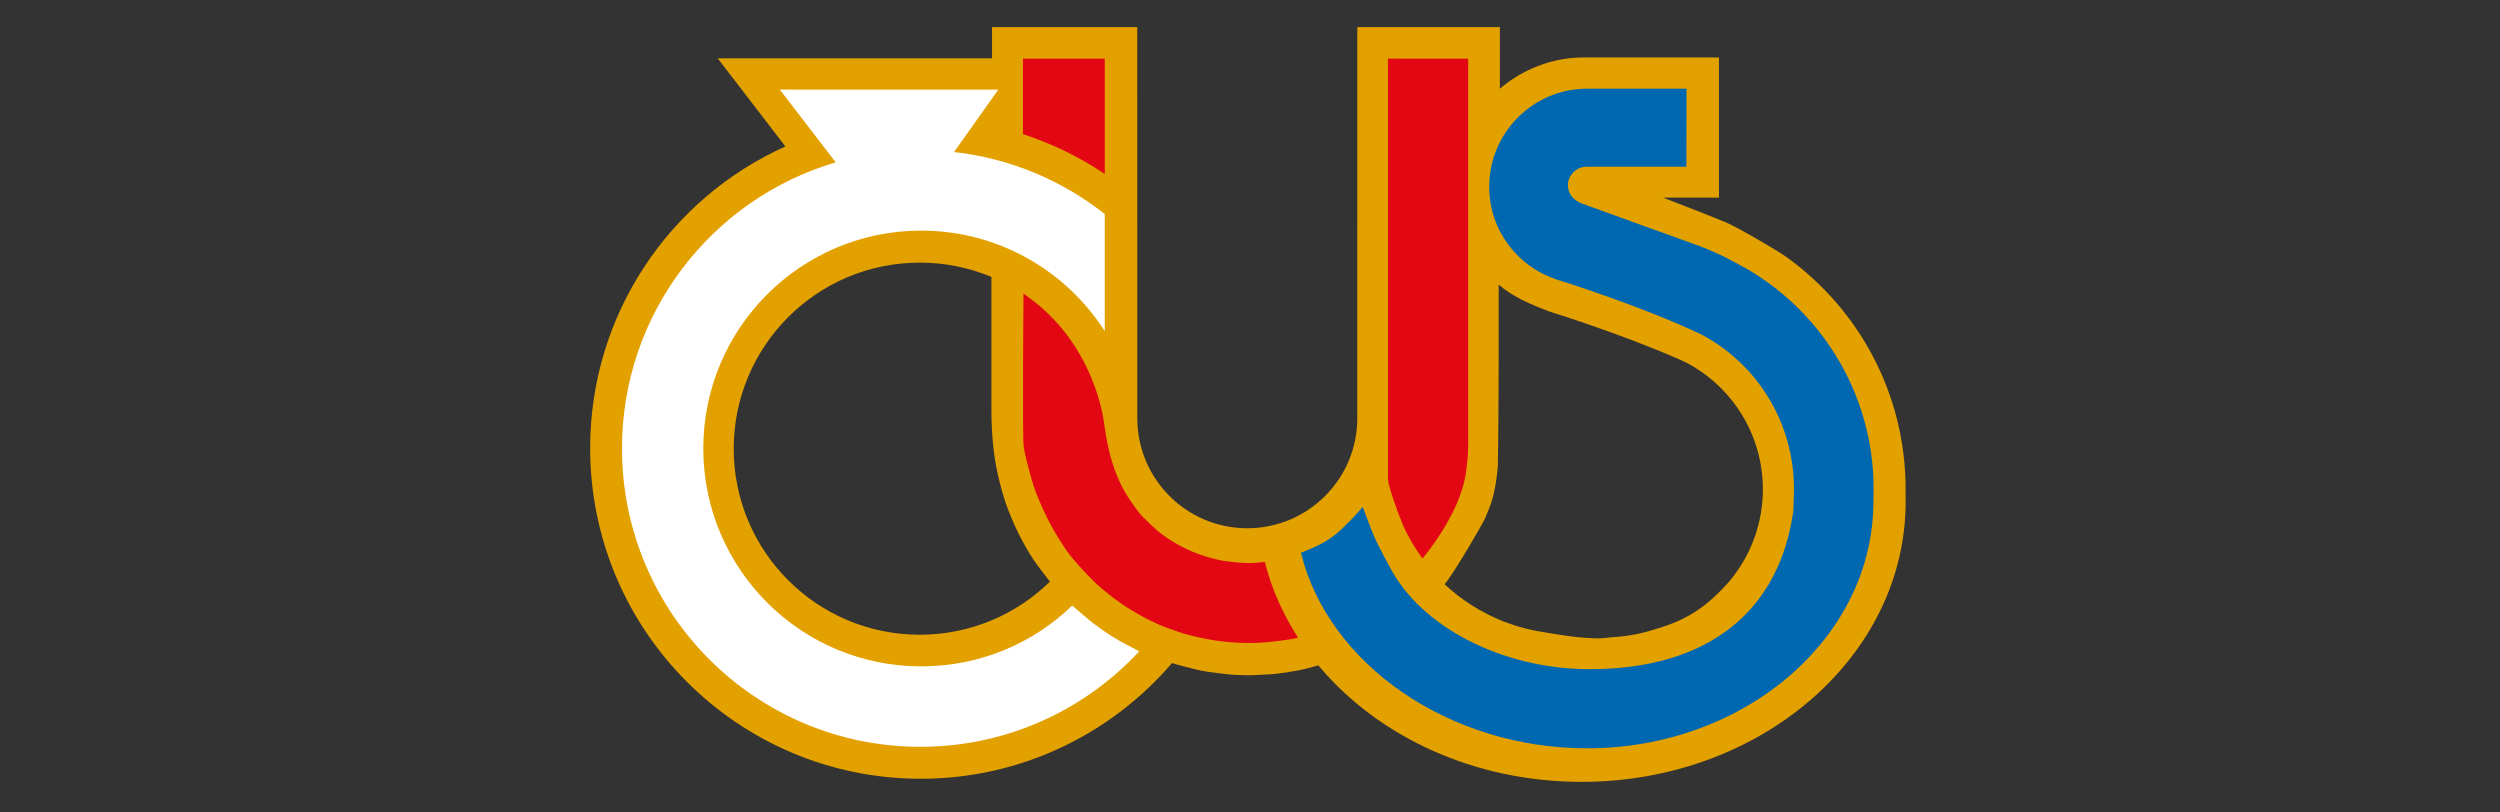
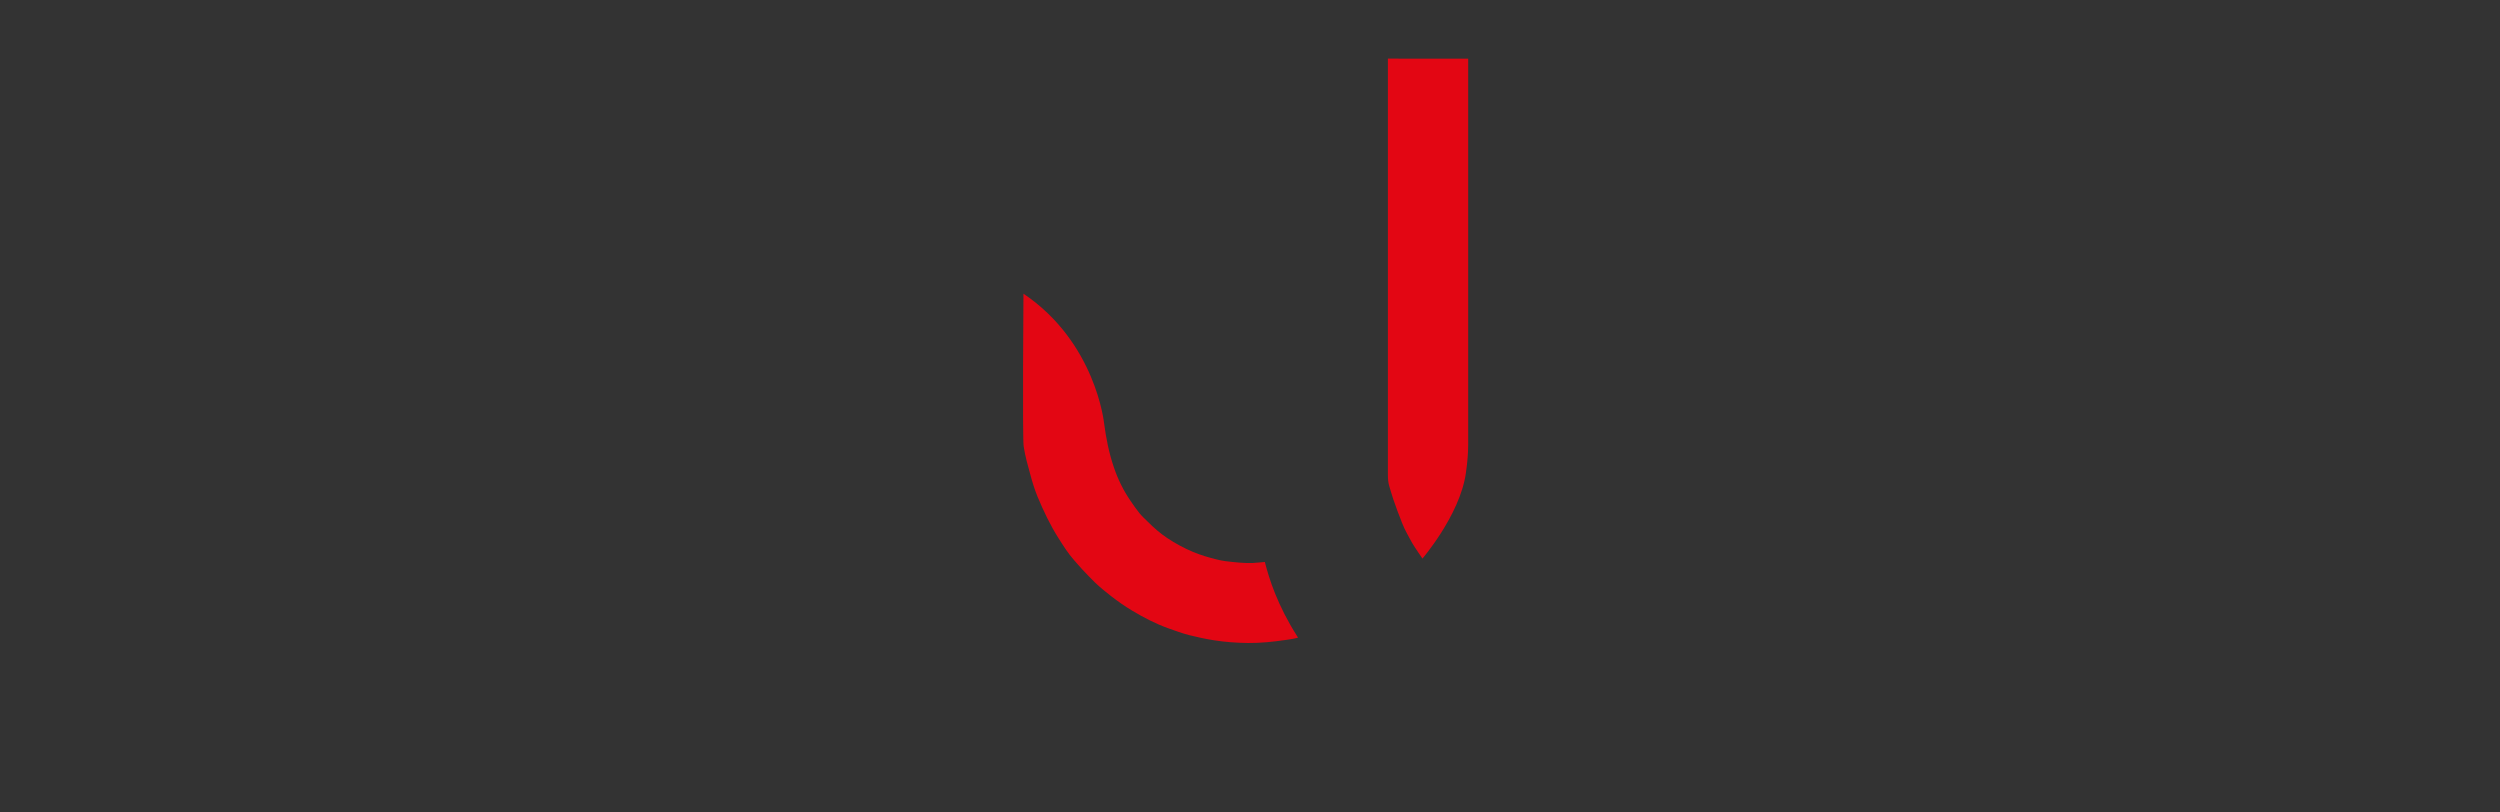
<svg xmlns="http://www.w3.org/2000/svg" version="1.1" id="Vrstva_1" x="0px" y="0px" width="200px" height="65px" viewBox="0 0 200 65" enable-background="new 0 0 200 65" xml:space="preserve">
  <rect x="0" y="0" width="200" height="65" fill="#333333" stroke="none" />
  <g>
    <path fill="none" d="M143.024,20.624" />
-     <path fill="#E3A100" d="M152.437,39.54l0.012-0.408c0-7.633-3.744-14.393-9.495-18.543c-0.861-0.62-4.169-2.522-4.908-2.809   c-0.645-0.252-1.282-0.519-1.925-0.776c-0.457-0.184-3.082-1.195-3.082-1.195h4.48V4.596c0,0-10.859,0-10.874,0   c-2.52,0.012-4.873,0.979-6.657,2.499V2.164h-11.404l-0.002,31.294c0,4.86-3.938,8.802-8.799,8.802c-4.86,0-8.8-3.941-8.8-8.802   L90.978,2.164H79.364v2.5H57.413l5.418,7.051c-9.207,4.136-15.618,13.389-15.618,24.137c0,14.608,11.842,26.448,26.451,26.448   c8.038,0,15.246-3.596,20.098-9.256c0,0,0.272,0.088,0.354,0.107c0.525,0.14,1.046,0.287,1.576,0.412   c0.599,0.142,1.21,0.226,1.824,0.296c0.454,0.052,0.907,0.116,1.362,0.136c0.552,0.021,1.109,0.045,1.665,0.005   c0.517-0.038,1.035-0.039,1.552-0.096c0.551-0.06,1.1-0.155,1.646-0.252c0.596-0.106,1.141-0.247,1.718-0.43   c0,0,0.139,0.161,0.2,0.233c4.723,5.52,12.31,9.094,20.861,9.094c14.32,0,25.931-10.029,25.931-22.405   c0-0.192-0.003-0.387-0.01-0.578C152.438,39.559,152.438,39.552,152.437,39.54z M73.579,50.778   c-8.219,0-14.882-6.661-14.882-14.879c0-8.225,6.663-14.889,14.882-14.889c2.03,0,3.974,0.407,5.735,1.144   c0,0-0.006,7.319,0,10.742c0.004,1.063,0.058,2.121,0.187,3.176c0.111,0.908,0.284,1.8,0.518,2.685   c0.199,0.751,0.417,1.496,0.708,2.219c0.299,0.746,0.624,1.48,1.003,2.186c0.391,0.727,0.799,1.446,1.301,2.108   c0.314,0.413,0.638,0.854,0.966,1.256C81.312,49.157,77.635,50.778,73.579,50.778z M141.03,39.172   c-0.008,2.631-0.902,5.05-2.398,6.98l-0.019,0.033c-0.012,0.015-0.023,0.029-0.035,0.045c-0.46,0.572-0.976,1.096-1.518,1.596   c-1.181,1.093-2.553,1.855-4.083,2.337c-0.529,0.166-1.061,0.337-1.6,0.467c-0.794,0.19-1.601,0.3-2.418,0.352   c-0.193,0.01-0.391,0.04-0.588,0.06c-0.531,0.062-1.062,0.007-1.588-0.022c-0.889-0.056-1.768-0.199-2.644-0.339   c-0.694-0.106-1.391-0.226-2.073-0.396c-0.598-0.146-1.125-0.323-1.748-0.553c-1.846-0.733-3.452-1.769-4.747-2.995   c0.753-0.886,3.063-4.854,3.243-5.29c0.385-0.922,0.801-1.732,1.011-4.107c0.092-4.267,0.069-14.573,0.069-14.573   c1.112,0.968,2.547,1.581,3.981,2.123l0.188,0.068c0,0,5.5,1.704,10.21,3.76l0.024,0.011c0.381,0.176,0.628,0.291,0.628,0.291   c3.63,1.918,6.104,5.73,6.104,10.125C141.03,39.153,141.03,39.162,141.03,39.172z" />
-     <path fill="#0067B1" d="M139.05,21.125c6.444,3.402,10.84,10.198,10.84,17.993c0,0.303-0.019,1.011-0.019,1.011   c0,10.9-10.302,19.736-22.916,19.736c-10.995,0-20.704-6.705-22.878-15.649l0.104-0.034c0.964-0.384,1.871-0.789,2.688-1.447   c0.415-0.333,0.776-0.723,1.159-1.089c0.249-0.242,0.874-0.967,0.992-1.084c0.04,0.085,0.601,1.626,0.912,2.35   c0.368,0.858,1.269,2.48,1.269,2.48c2.43,4.688,8.887,8.141,15.984,8.141c9.483,0,15.183-4.645,16.288-12.708   c0.007-0.053,0.043-1.708,0.043-1.708c0-5.373-2.989-10.036-7.437-12.372c-4.979-2.36-11.6-4.399-11.6-4.399   c-3.104-1.048-5.343-3.947-5.343-7.405c0-4.34,3.52-7.849,7.858-7.849c0.047,0,7.926,0,7.926,0l-0.011,6.248h-7.984   c-0.809,0-1.492,0.67-1.492,1.477c0,0.511,0.261,0.961,0.66,1.222c0,0,0.255,0.167,0.381,0.217c0.877,0.334,9.534,3.43,9.885,3.58   c0.501,0.213,1.003,0.42,1.488,0.661C138.247,20.695,139.05,21.125,139.05,21.125z" />
-     <path fill="#FFFFFF" d="M85.772,48.448c-3.136,3.03-7.374,4.861-12.079,4.861c-9.626,0-17.429-7.802-17.429-17.429   c0-9.627,7.803-17.431,17.429-17.431c6.171,0.001,11.594,3.208,14.689,8.046l-0.001-9.366v-0.006   c-3.396-2.677-7.532-4.451-12.057-4.96l0.001-0.005l3.542-4.991H62.385l4.472,5.82h-0.001C56.968,15.902,49.76,25.044,49.76,35.878   c0,13.181,10.683,23.866,23.865,23.866c6.915,0,13.154-2.937,17.513-7.639c-0.079-0.047-0.122-0.06-0.185-0.095   c-0.141-0.077-0.284-0.155-0.425-0.227c-1.102-0.54-2.133-1.194-3.1-1.945c-0.496-0.387-0.964-0.811-1.443-1.216   c-0.064-0.056-0.13-0.107-0.209-0.172L85.772,48.448z" />
    <g>
      <path fill="#E30613" d="M81.877,23.497c0,0-0.086,11.521,0.015,12.204c0.127,0.84,0.333,1.511,0.53,2.251    c0.164,0.608,0.347,1.212,0.586,1.792c0.477,1.143,1.005,2.258,1.667,3.302c0.39,0.612,0.773,1.234,1.261,1.777    c0.216,0.24,0.419,0.489,0.639,0.722c0.337,0.358,0.677,0.718,1.031,1.061c0.409,0.394,0.85,0.748,1.299,1.097    c0.538,0.418,1.094,0.807,1.676,1.154c0.922,0.548,1.874,1.049,2.891,1.41c0.545,0.191,1.091,0.397,1.651,0.541    c0.669,0.17,1.344,0.312,2.028,0.42c0.894,0.138,1.793,0.203,2.693,0.212c1.024,0.011,2.045-0.101,3.06-0.249    c0.363-0.055,0.585-0.08,0.938-0.179c-0.018-0.029-0.04-0.07-0.059-0.098c-1.593-2.501-2.253-4.607-2.595-5.957    c0,0-0.718,0.075-0.948,0.082c-0.743,0.029-1.48-0.058-2.217-0.147c-0.233-0.029-0.462-0.079-0.689-0.136    c-0.648-0.158-1.287-0.347-1.903-0.606c-0.727-0.307-1.423-0.684-2.079-1.123c-0.554-0.371-1.054-0.814-1.526-1.284    c-0.23-0.226-0.467-0.441-0.67-0.689c-0.255-0.316-0.488-0.653-0.716-0.988c-0.57-0.831-1.008-1.726-1.33-2.68    c-0.402-1.185-0.618-2.297-0.782-3.52c0,0-0.657-6.464-6.442-10.363L81.877,23.497z" />
      <path fill="#E30613" d="M117.455,4.692c0,0-0.004,20.765,0,30.835c0,0.748-0.059,1.431-0.181,2.291    c-0.472,3.458-3.647,7.045-3.474,6.871c0,0-0.599-0.864-0.805-1.213c-0.183-0.309-0.339-0.633-0.514-0.945    c-0.334-0.609-1.085-2.729-1.19-3.135c-0.123-0.468-0.259-0.646-0.259-1.43c0.007-1.694,0-33.275,0-33.275H117.455z" />
-       <path fill="#E30613" d="M81.837,10.73c2.335,0.763,4.542,1.842,6.544,3.187V4.692h-6.544v6.023" />
    </g>
  </g>
</svg>